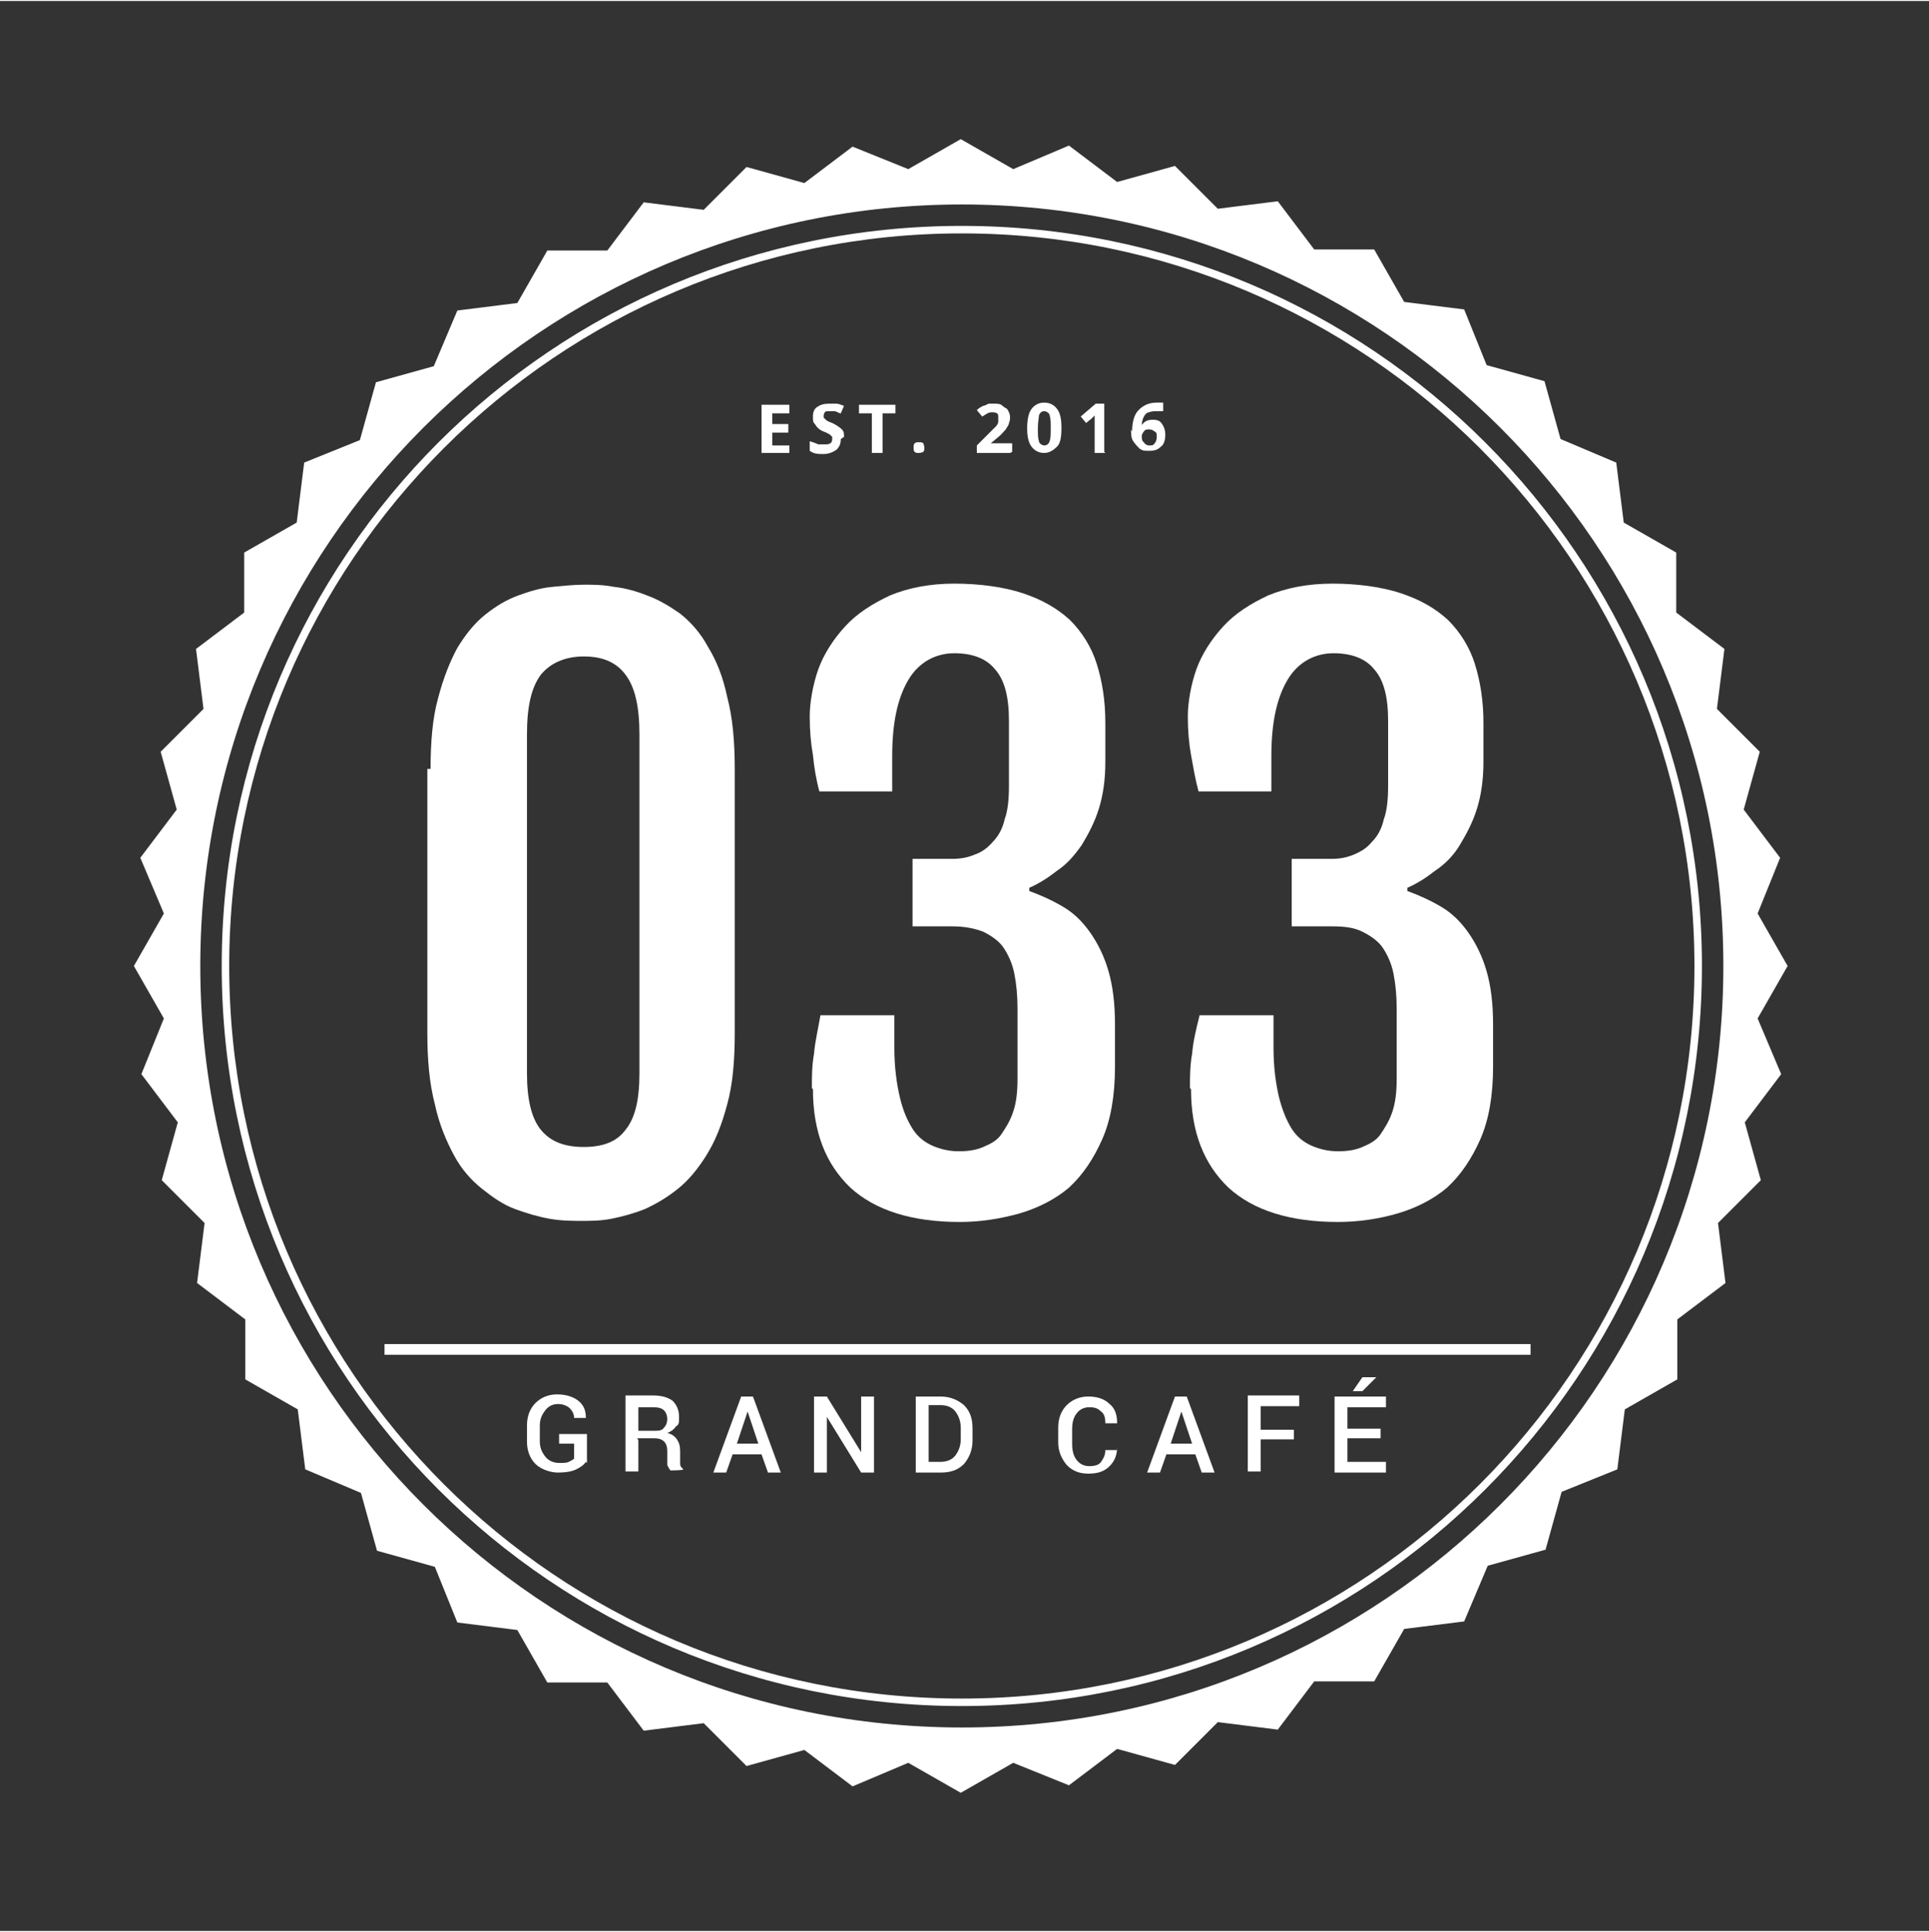
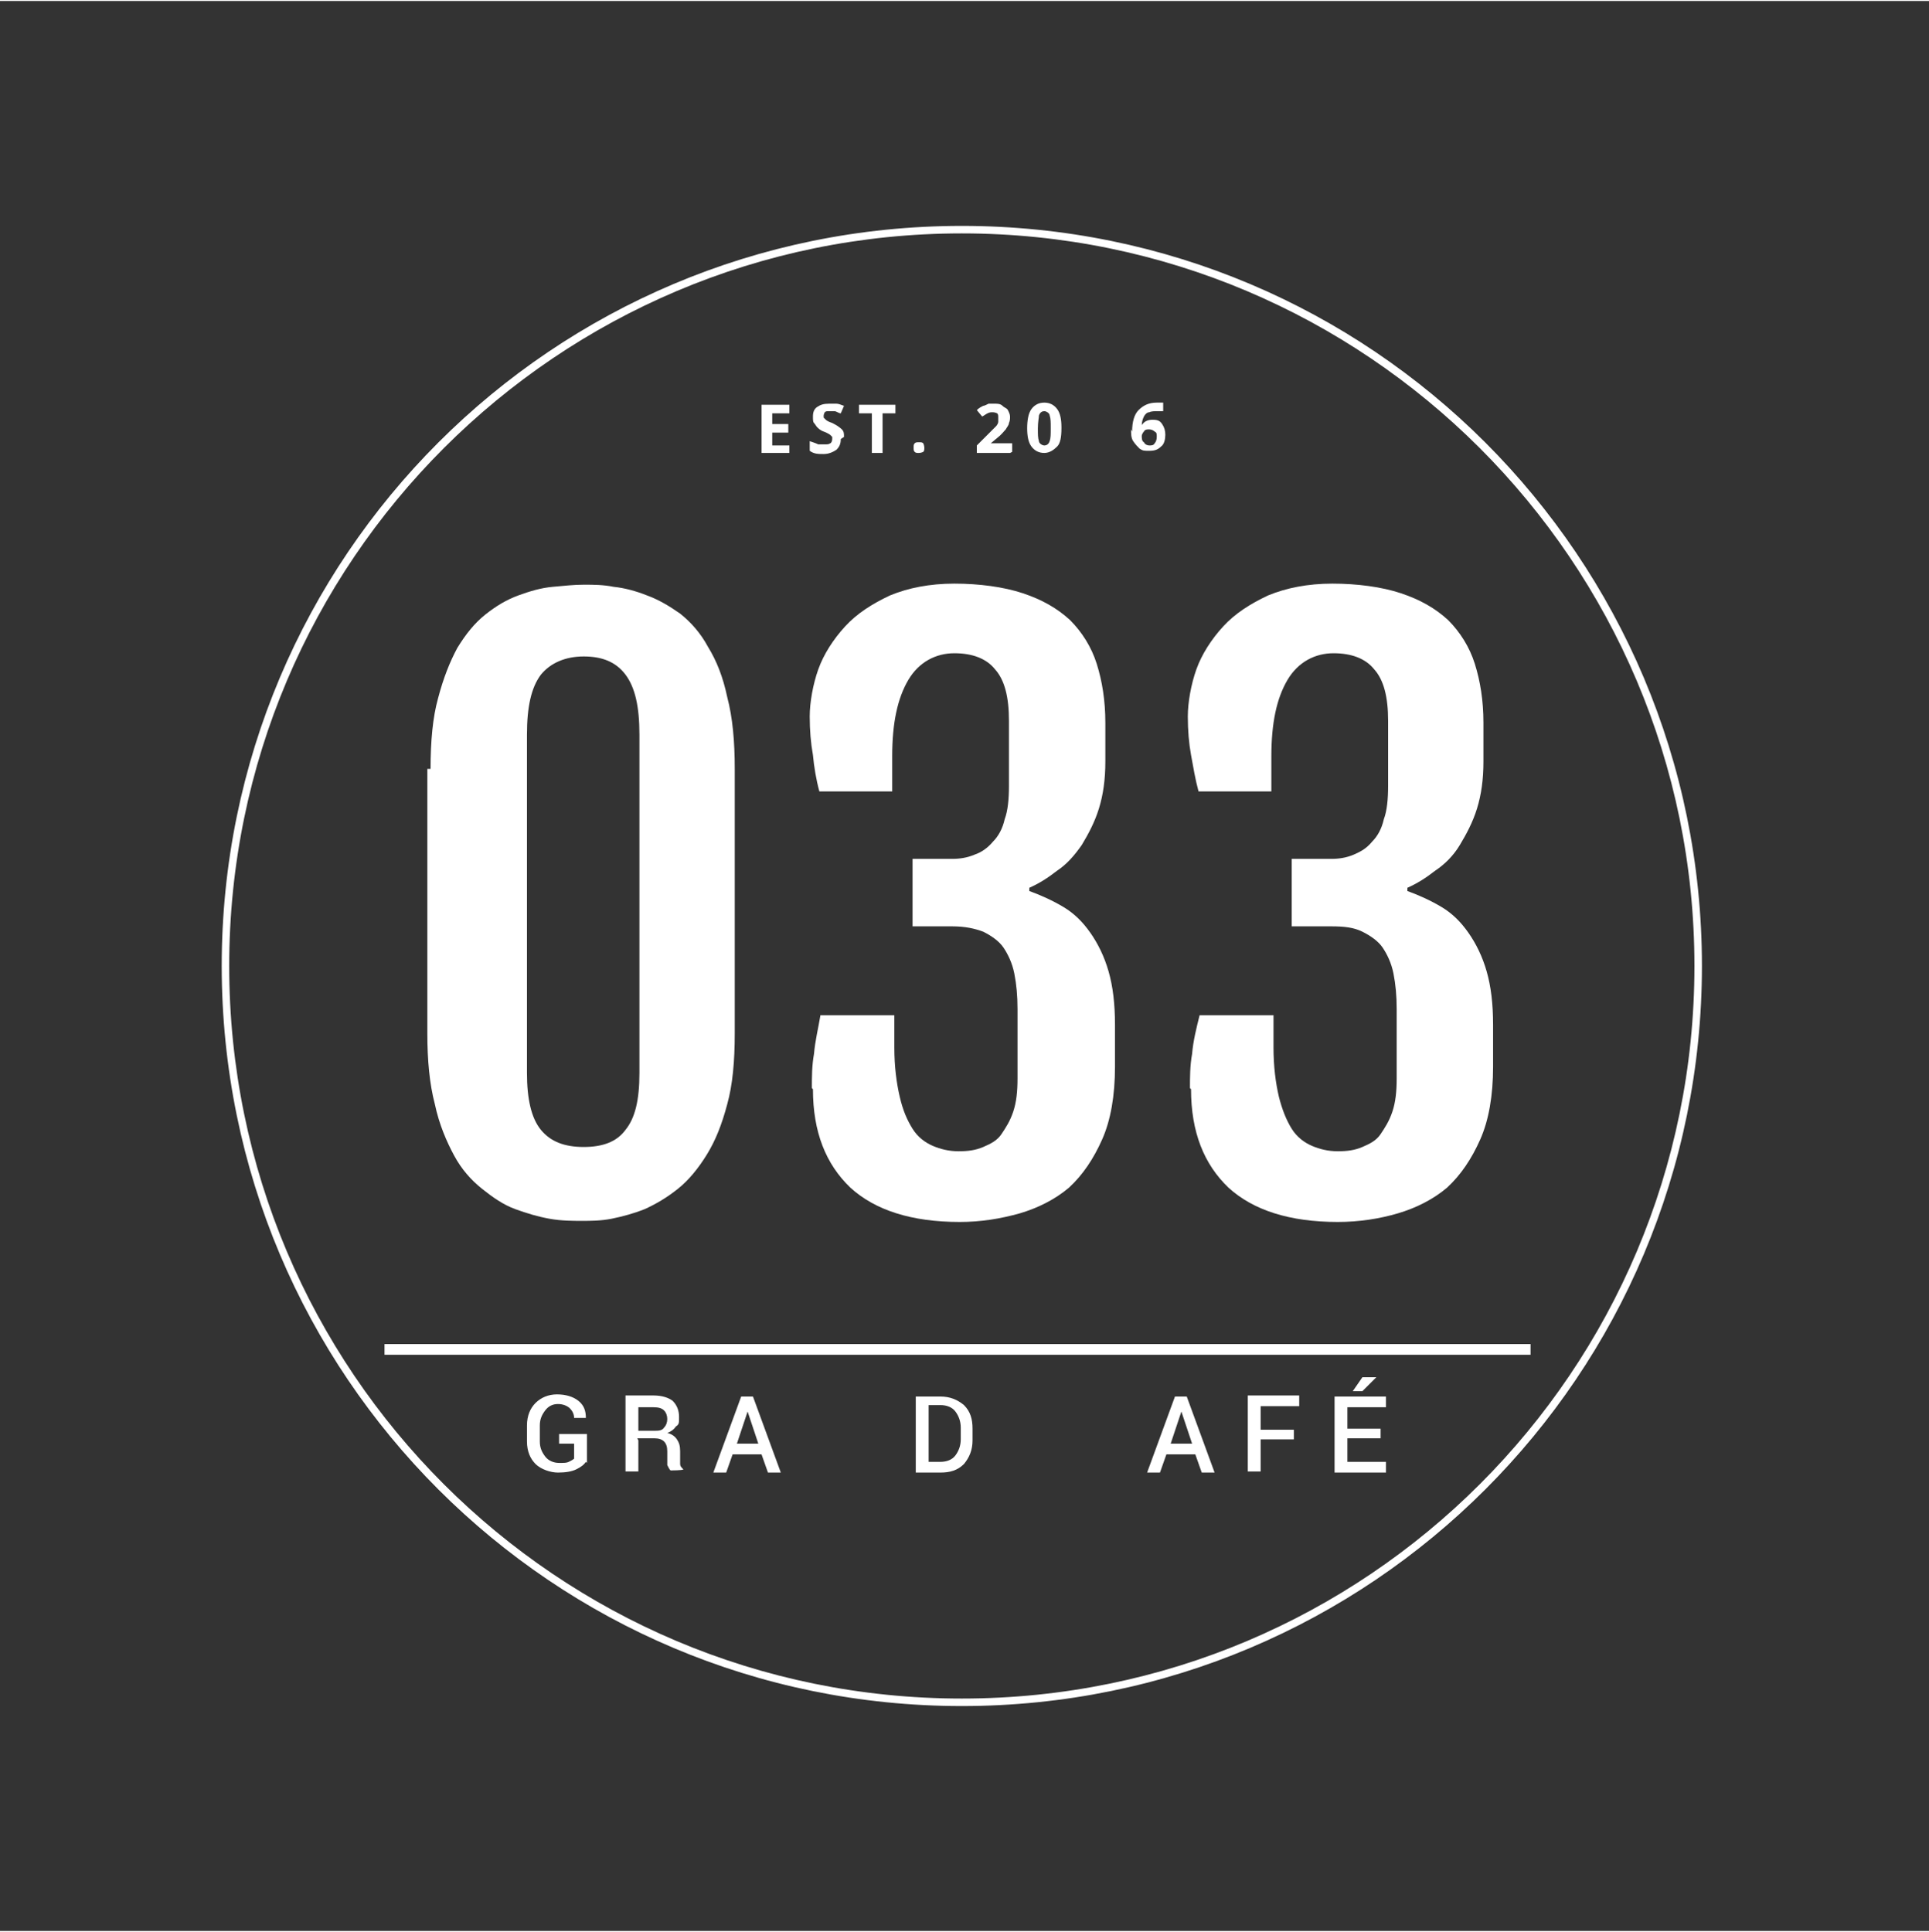
<svg xmlns="http://www.w3.org/2000/svg" id="Layer_1" data-name="Layer 1" width="63.5mm" height="63.6mm" viewBox="0 0 180.1 180.2">
  <rect x="0" y="0" width="180.1" height="180.2" fill="#333333" stroke="none" />
  <defs>
    <style>      .cls-1 {        fill: none;        stroke: #fff;        stroke-linejoin: round;      }      .cls-2 {        fill: #fff;        stroke-width: 0px;      }    </style>
  </defs>
-   <path class="cls-2" d="M164.1,95l2.8-4.9-2.8-4.9,2.1-5.2-3.4-4.5,1.5-5.4-4-4,.7-5.6-4.5-3.4v-5.6l-4.9-2.8-.7-5.6-5.2-2.2-1.5-5.4-5.4-1.5-2.1-5.2-5.6-.7-2.8-4.9h-5.6l-3.4-4.5-5.6.7-4-4-5.4,1.5-4.5-3.4-5.2,2.2-4.9-2.8-4.9,2.8-5.2-2.1-4.5,3.4-5.4-1.5-4,4-5.6-.7-3.4,4.5h-5.6l-2.8,4.9-5.6.7-2.2,5.2-5.4,1.5-1.5,5.4-5.2,2.1-.7,5.6-4.9,2.8v5.6l-4.5,3.4.7,5.6-4,4,1.5,5.4-3.4,4.5,2.2,5.2-2.8,4.9,2.8,4.9-2.1,5.2,3.4,4.5-1.5,5.4,4,4-.7,5.6,4.5,3.4v5.6l4.9,2.8.7,5.6,5.2,2.2,1.5,5.4,5.4,1.5,2.1,5.2,5.6.7,2.8,4.9h5.6l3.4,4.5,5.6-.7,4,4,5.4-1.5,4.5,3.4,5.2-2.2,4.9,2.8,4.9-2.8,5.2,2.1,4.5-3.4,5.4,1.5,4-4,5.6.7,3.4-4.5h5.6l2.8-4.9,5.6-.7,2.2-5.2,5.4-1.5,1.5-5.4,5.2-2.1.7-5.6,4.9-2.8v-5.6l4.5-3.4-.7-5.6,4-4-1.5-5.4,3.4-4.5-2.2-5.2ZM89.8,161.2c-39.3,0-71.1-31.8-71.1-71.1S50.6,19,89.8,19s71.1,31.8,71.1,71.1-31.8,71.1-71.1,71.1Z" />
  <path class="cls-2" d="M89.8,21c-38.2,0-69.1,30.9-69.1,69.1s30.9,69.1,69.1,69.1,69.1-30.9,69.1-69.1S128,21,89.8,21ZM89.8,158.5c-37.8,0-68.4-30.6-68.4-68.4S52.1,21.7,89.8,21.7s68.4,30.6,68.4,68.4-30.6,68.4-68.4,68.4Z" />
  <g>
    <path class="cls-2" d="M40.2,71.7c0-2.6.2-4.8.7-6.6.5-1.9,1.1-3.4,1.8-4.7.8-1.3,1.6-2.3,2.6-3.1,1-.8,2-1.4,3.1-1.8,1.1-.4,2.1-.7,3.2-.8s2-.2,2.9-.2,1.8,0,2.8.2c1,.1,2.1.4,3.1.8,1.1.4,2.1,1,3.1,1.7,1,.8,1.9,1.8,2.6,3.1.8,1.3,1.4,2.8,1.8,4.7.5,1.9.7,4.1.7,6.7v24.7c0,2.6-.2,4.8-.7,6.6-.5,1.9-1.1,3.4-1.9,4.7-.8,1.3-1.7,2.4-2.7,3.2-1,.8-2,1.4-3.1,1.9-1,.4-2.1.7-3.1.9-1,.2-2,.2-2.8.2s-1.9,0-3-.2c-1.1-.2-2.1-.5-3.2-.9-1.1-.4-2.1-1.1-3.1-1.9-1-.8-1.9-1.8-2.6-3.1s-1.4-2.9-1.8-4.8c-.5-1.9-.7-4.1-.7-6.6v-24.7ZM49.2,100.1c0,2.4.4,4.2,1.3,5.3.9,1.1,2.2,1.6,4,1.6s3.1-.5,3.9-1.6c.9-1.1,1.3-2.8,1.3-5.3v-31.6c0-2.6-.4-4.4-1.3-5.6-.9-1.2-2.2-1.7-3.9-1.7s-3.1.6-4,1.7c-.9,1.2-1.3,3-1.3,5.6v31.6Z" />
    <path class="cls-2" d="M75.8,101.5c0-1,0-2.1.2-3.2.1-1.2.4-2.4.6-3.6h6.9v3c0,1.8.2,3.3.5,4.6s.7,2.2,1.2,3c.5.8,1.2,1.3,1.9,1.6.7.3,1.5.5,2.4.5s1.6-.1,2.3-.4,1.3-.6,1.7-1.2.8-1.2,1.1-2.1c.3-.9.4-1.9.4-3.1v-6.5c0-1.2-.1-2.3-.3-3.3-.2-1-.6-1.8-1-2.4s-1.1-1.1-1.9-1.5c-.8-.3-1.7-.5-2.9-.5h-3.7v-6.3h3.7c.7,0,1.4-.1,2.1-.4.6-.2,1.2-.6,1.7-1.2.5-.5.9-1.2,1.1-2.1.3-.8.4-1.9.4-3.1v-6.1c0-2.2-.4-3.8-1.3-4.8-.8-1-2.1-1.5-3.8-1.5s-3.3.8-4.3,2.5c-1,1.7-1.5,4-1.5,7.1v3.3h-6.8c-.3-1.1-.5-2.3-.6-3.4-.2-1.1-.3-2.3-.3-3.6s.3-3,.8-4.4,1.4-2.8,2.5-4c1.1-1.2,2.5-2.1,4.2-2.9,1.7-.7,3.7-1.1,6-1.1s4.6.3,6.4.9c1.8.6,3.2,1.4,4.4,2.5,1.1,1.1,2,2.5,2.5,4.1.5,1.6.8,3.4.8,5.5v3.6c0,1.7-.2,3.1-.6,4.4-.4,1.3-1,2.4-1.6,3.4-.7,1-1.4,1.8-2.3,2.4-.9.7-1.7,1.2-2.6,1.6v.3c1.1.4,2.2.9,3.2,1.5,1,.6,1.8,1.4,2.5,2.4.7,1,1.3,2.2,1.7,3.6.4,1.4.6,3,.6,5v3.9c0,2.7-.4,5-1.2,6.8-.8,1.8-1.8,3.3-3.1,4.5-1.3,1.1-2.9,1.9-4.6,2.4-1.8.5-3.6.8-5.6.8-4.5,0-7.9-1.1-10.2-3.2-2.3-2.2-3.5-5.2-3.5-9.2Z" />
    <path class="cls-2" d="M111.1,101.5c0-1,0-2.1.2-3.2.1-1.2.4-2.4.7-3.6h6.9v3c0,1.8.2,3.3.5,4.6.3,1.2.7,2.2,1.2,3,.5.8,1.2,1.3,1.9,1.6.7.3,1.5.5,2.4.5s1.6-.1,2.3-.4,1.3-.6,1.7-1.2.8-1.2,1.1-2.1.4-1.9.4-3.1v-6.5c0-1.2-.1-2.3-.3-3.3s-.6-1.8-1-2.4-1.1-1.1-1.9-1.5-1.7-.5-2.9-.5h-3.7v-6.3h3.7c.7,0,1.4-.1,2.1-.4s1.2-.6,1.7-1.2c.5-.5.9-1.2,1.1-2.1.3-.8.4-1.9.4-3.1v-6.1c0-2.2-.4-3.8-1.3-4.8-.8-1-2.1-1.5-3.8-1.5s-3.3.8-4.3,2.5c-1,1.7-1.5,4-1.5,7.1v3.3h-6.8c-.3-1.1-.5-2.3-.7-3.4s-.3-2.3-.3-3.6.3-3,.8-4.4,1.4-2.8,2.5-4c1.1-1.2,2.5-2.1,4.2-2.9,1.7-.7,3.7-1.1,6-1.1s4.6.3,6.4.9c1.8.6,3.2,1.4,4.4,2.5,1.1,1.1,2,2.5,2.5,4.1s.8,3.4.8,5.5v3.6c0,1.7-.2,3.1-.6,4.4-.4,1.3-1,2.4-1.6,3.4s-1.4,1.8-2.3,2.4c-.9.7-1.7,1.2-2.6,1.6v.3c1.1.4,2.2.9,3.2,1.5,1,.6,1.8,1.4,2.5,2.4.7,1,1.3,2.2,1.7,3.6.4,1.4.6,3,.6,5v3.9c0,2.7-.4,5-1.2,6.8-.8,1.8-1.8,3.3-3.1,4.5-1.3,1.1-2.9,1.9-4.6,2.4s-3.6.8-5.6.8c-4.5,0-7.9-1.1-10.2-3.2-2.3-2.2-3.5-5.2-3.5-9.2Z" />
  </g>
  <g>
    <path class="cls-2" d="M54.7,136.4c-.2.3-.5.5-.9.7s-1,.3-1.7.3-1.6-.3-2.1-.8-.8-1.2-.8-2.1v-1.5c0-.9.3-1.6.8-2.1s1.2-.8,2-.8,1.5.2,2,.6c.5.4.7.9.7,1.6h0s-1.1,0-1.1,0c0-.4-.2-.7-.4-.9s-.6-.4-1.1-.4-.9.2-1.2.6c-.3.4-.5.8-.5,1.4v1.5c0,.6.2,1,.5,1.4s.8.6,1.3.6.7,0,.9-.1.4-.2.5-.3v-1.4h-1.4v-.9h2.6v2.7Z" />
    <path class="cls-2" d="M59.6,134.4v2.9h-1.2v-7.1h2.6c.8,0,1.4.2,1.8.5.4.4.6.9.6,1.5s0,.7-.3.9c-.2.3-.5.5-.8.6.4.1.7.3.9.6s.3.6.3,1.1v.6c0,.2,0,.4,0,.6,0,.2.1.3.3.5h0c0,.1-1.2.1-1.2.1-.1-.1-.2-.3-.3-.5,0-.2,0-.5,0-.7v-.6c0-.4-.1-.7-.3-.9s-.5-.3-.9-.3h-1.6ZM59.6,133.5h1.4c.5,0,.8,0,1-.3.2-.2.3-.5.3-.8s-.1-.6-.3-.8c-.2-.2-.5-.3-1-.3h-1.4v2.3Z" />
    <path class="cls-2" d="M71.2,135.7h-2.8l-.6,1.7h-1.2l2.6-7.1h1.1l2.6,7.1h-1.2l-.6-1.7ZM68.7,134.7h2.1l-1-3h0l-1,3Z" />
-     <path class="cls-2" d="M81.6,137.4h-1.2l-3.2-5.2h0v5.2h-1.2v-7.1h1.2l3.2,5.2h0v-5.2h1.2v7.1Z" />
    <path class="cls-2" d="M85.5,137.4v-7.1h2.3c.9,0,1.6.3,2.2.8.6.6.8,1.3.8,2.2v1.1c0,.9-.3,1.6-.8,2.2-.6.6-1.3.8-2.2.8h-2.3ZM86.7,131.2v5.2h1.1c.6,0,1.1-.2,1.4-.6s.5-.9.5-1.5v-1.1c0-.6-.2-1.1-.5-1.5s-.8-.6-1.4-.6h-1.1Z" />
-     <path class="cls-2" d="M104.3,135h0c0,.7-.2,1.3-.7,1.8-.5.5-1.1.7-2,.7s-1.5-.3-2-.8c-.5-.6-.8-1.3-.8-2.1v-1.4c0-.9.3-1.6.8-2.1s1.2-.8,2-.8,1.5.2,2,.7c.5.4.7,1,.7,1.8h0s-1.1,0-1.1,0c0-.5-.1-.9-.4-1.1-.3-.3-.6-.4-1.1-.4s-.9.2-1.2.6-.4.9-.4,1.4v1.4c0,.6.1,1.1.4,1.5s.7.6,1.2.6.9-.1,1.1-.4.4-.6.4-1.1h1.1Z" />
    <path class="cls-2" d="M111.7,135.7h-2.8l-.6,1.7h-1.2l2.6-7.1h1.1l2.6,7.1h-1.2l-.6-1.7ZM109.2,134.7h2.1l-1-3h0l-1,3Z" />
    <path class="cls-2" d="M120.8,134.3h-3.1v3h-1.2v-7.1h4.8v1h-3.6v2.2h3.1v1Z" />
    <path class="cls-2" d="M128.9,134.2h-3.1v2.2h3.6v1h-4.8v-7.1h4.8v1h-3.6v2h3.1v1ZM127.2,128.5h1.3s-1.3,1.3-1.3,1.3h-.9l.9-1.3Z" />
  </g>
  <line class="cls-1" x1="35.9" y1="125.9" x2="142.9" y2="125.9" />
  <g>
    <path class="cls-2" d="M73.7,42.2h-2.6v-4.5h2.6v.8h-1.6v1h1.5v.8h-1.5v1.2h1.6v.8Z" />
    <path class="cls-2" d="M78.5,40.9c0,.4-.1.7-.4,1-.3.2-.7.4-1.2.4s-.9,0-1.3-.3v-.9c.3.1.6.2.8.3.2,0,.4,0,.6,0s.4,0,.5-.1c.1,0,.2-.2.2-.4s0-.2,0-.2c0,0-.1-.1-.2-.2,0,0-.3-.2-.6-.3-.3-.1-.5-.3-.6-.4-.1-.1-.2-.3-.3-.4s-.1-.3-.1-.6c0-.4.1-.7.4-.9.3-.2.6-.3,1.1-.3s.5,0,.7,0c.2,0,.4.1.7.2l-.3.7c-.2,0-.4-.2-.6-.2s-.3,0-.5,0-.3,0-.4.1c0,0-.1.2-.1.3s0,.2,0,.2c0,0,.1.1.2.2s.3.2.6.3c.4.2.7.4.9.6.2.2.2.4.2.7Z" />
    <path class="cls-2" d="M82.4,42.2h-1v-3.7h-1.2v-.8h3.4v.8h-1.2v3.7Z" />
    <path class="cls-2" d="M85.3,41.7c0-.2,0-.3.1-.4s.2-.1.4-.1.3,0,.4.1c0,0,.1.2.1.4s0,.3-.1.4c0,0-.2.1-.4.1s-.3,0-.4-.1-.1-.2-.1-.4Z" />
    <path class="cls-2" d="M94.3,42.2h-3.1v-.7l1.1-1.1c.3-.3.6-.6.7-.7s.2-.3.2-.4c0-.1,0-.2,0-.4,0-.2,0-.3-.1-.4,0,0-.2-.1-.4-.1s-.3,0-.5.1-.3.2-.5.3l-.5-.6c.2-.2.4-.3.6-.4.1,0,.3-.1.5-.2.2,0,.4,0,.6,0s.5,0,.7.2.4.2.5.4c.1.2.2.4.2.6s0,.4-.1.6c0,.2-.2.4-.3.6-.2.2-.4.5-.8.8l-.6.5h0s2,0,2,0v.8Z" />
    <path class="cls-2" d="M99.1,39.9c0,.8-.1,1.4-.4,1.7s-.7.6-1.2.6-.9-.2-1.2-.6c-.3-.4-.4-1-.4-1.7s.1-1.4.4-1.8c.3-.4.7-.6,1.2-.6s.9.2,1.2.6.4,1,.4,1.7ZM96.9,39.9c0,.6,0,.9.1,1.2,0,.2.3.4.5.4s.4-.1.5-.4.1-.6.1-1.2,0-.9-.1-1.2c0-.2-.3-.4-.5-.4s-.4.1-.5.4c0,.2-.1.6-.1,1.2Z" />
-     <path class="cls-2" d="M103.2,42.2h-1v-3s0-.5,0-.5c-.2.2-.3.3-.3.3l-.5.4-.5-.6,1.4-1.2h.8v4.5Z" />
    <path class="cls-2" d="M105.7,40.2c0-.9.2-1.6.6-2,.4-.4.9-.7,1.7-.7s.5,0,.6,0v.8c-.2,0-.4,0-.5,0-.3,0-.6,0-.8.1-.2,0-.4.2-.5.4s-.2.5-.2.8h0c.2-.3.5-.5,1-.5s.7.1.9.4c.2.3.3.6.3,1s-.1.9-.4,1.1c-.3.3-.6.4-1.1.4s-.6,0-.9-.2c-.2-.2-.4-.4-.6-.7s-.2-.7-.2-1.1ZM107.3,41.5c.2,0,.4,0,.5-.2.1-.1.2-.3.2-.6s0-.4-.2-.5c-.1-.1-.3-.2-.5-.2s-.4,0-.5.2c-.1.1-.2.3-.2.4,0,.2,0,.5.2.6.1.2.3.3.5.3Z" />
  </g>
</svg>